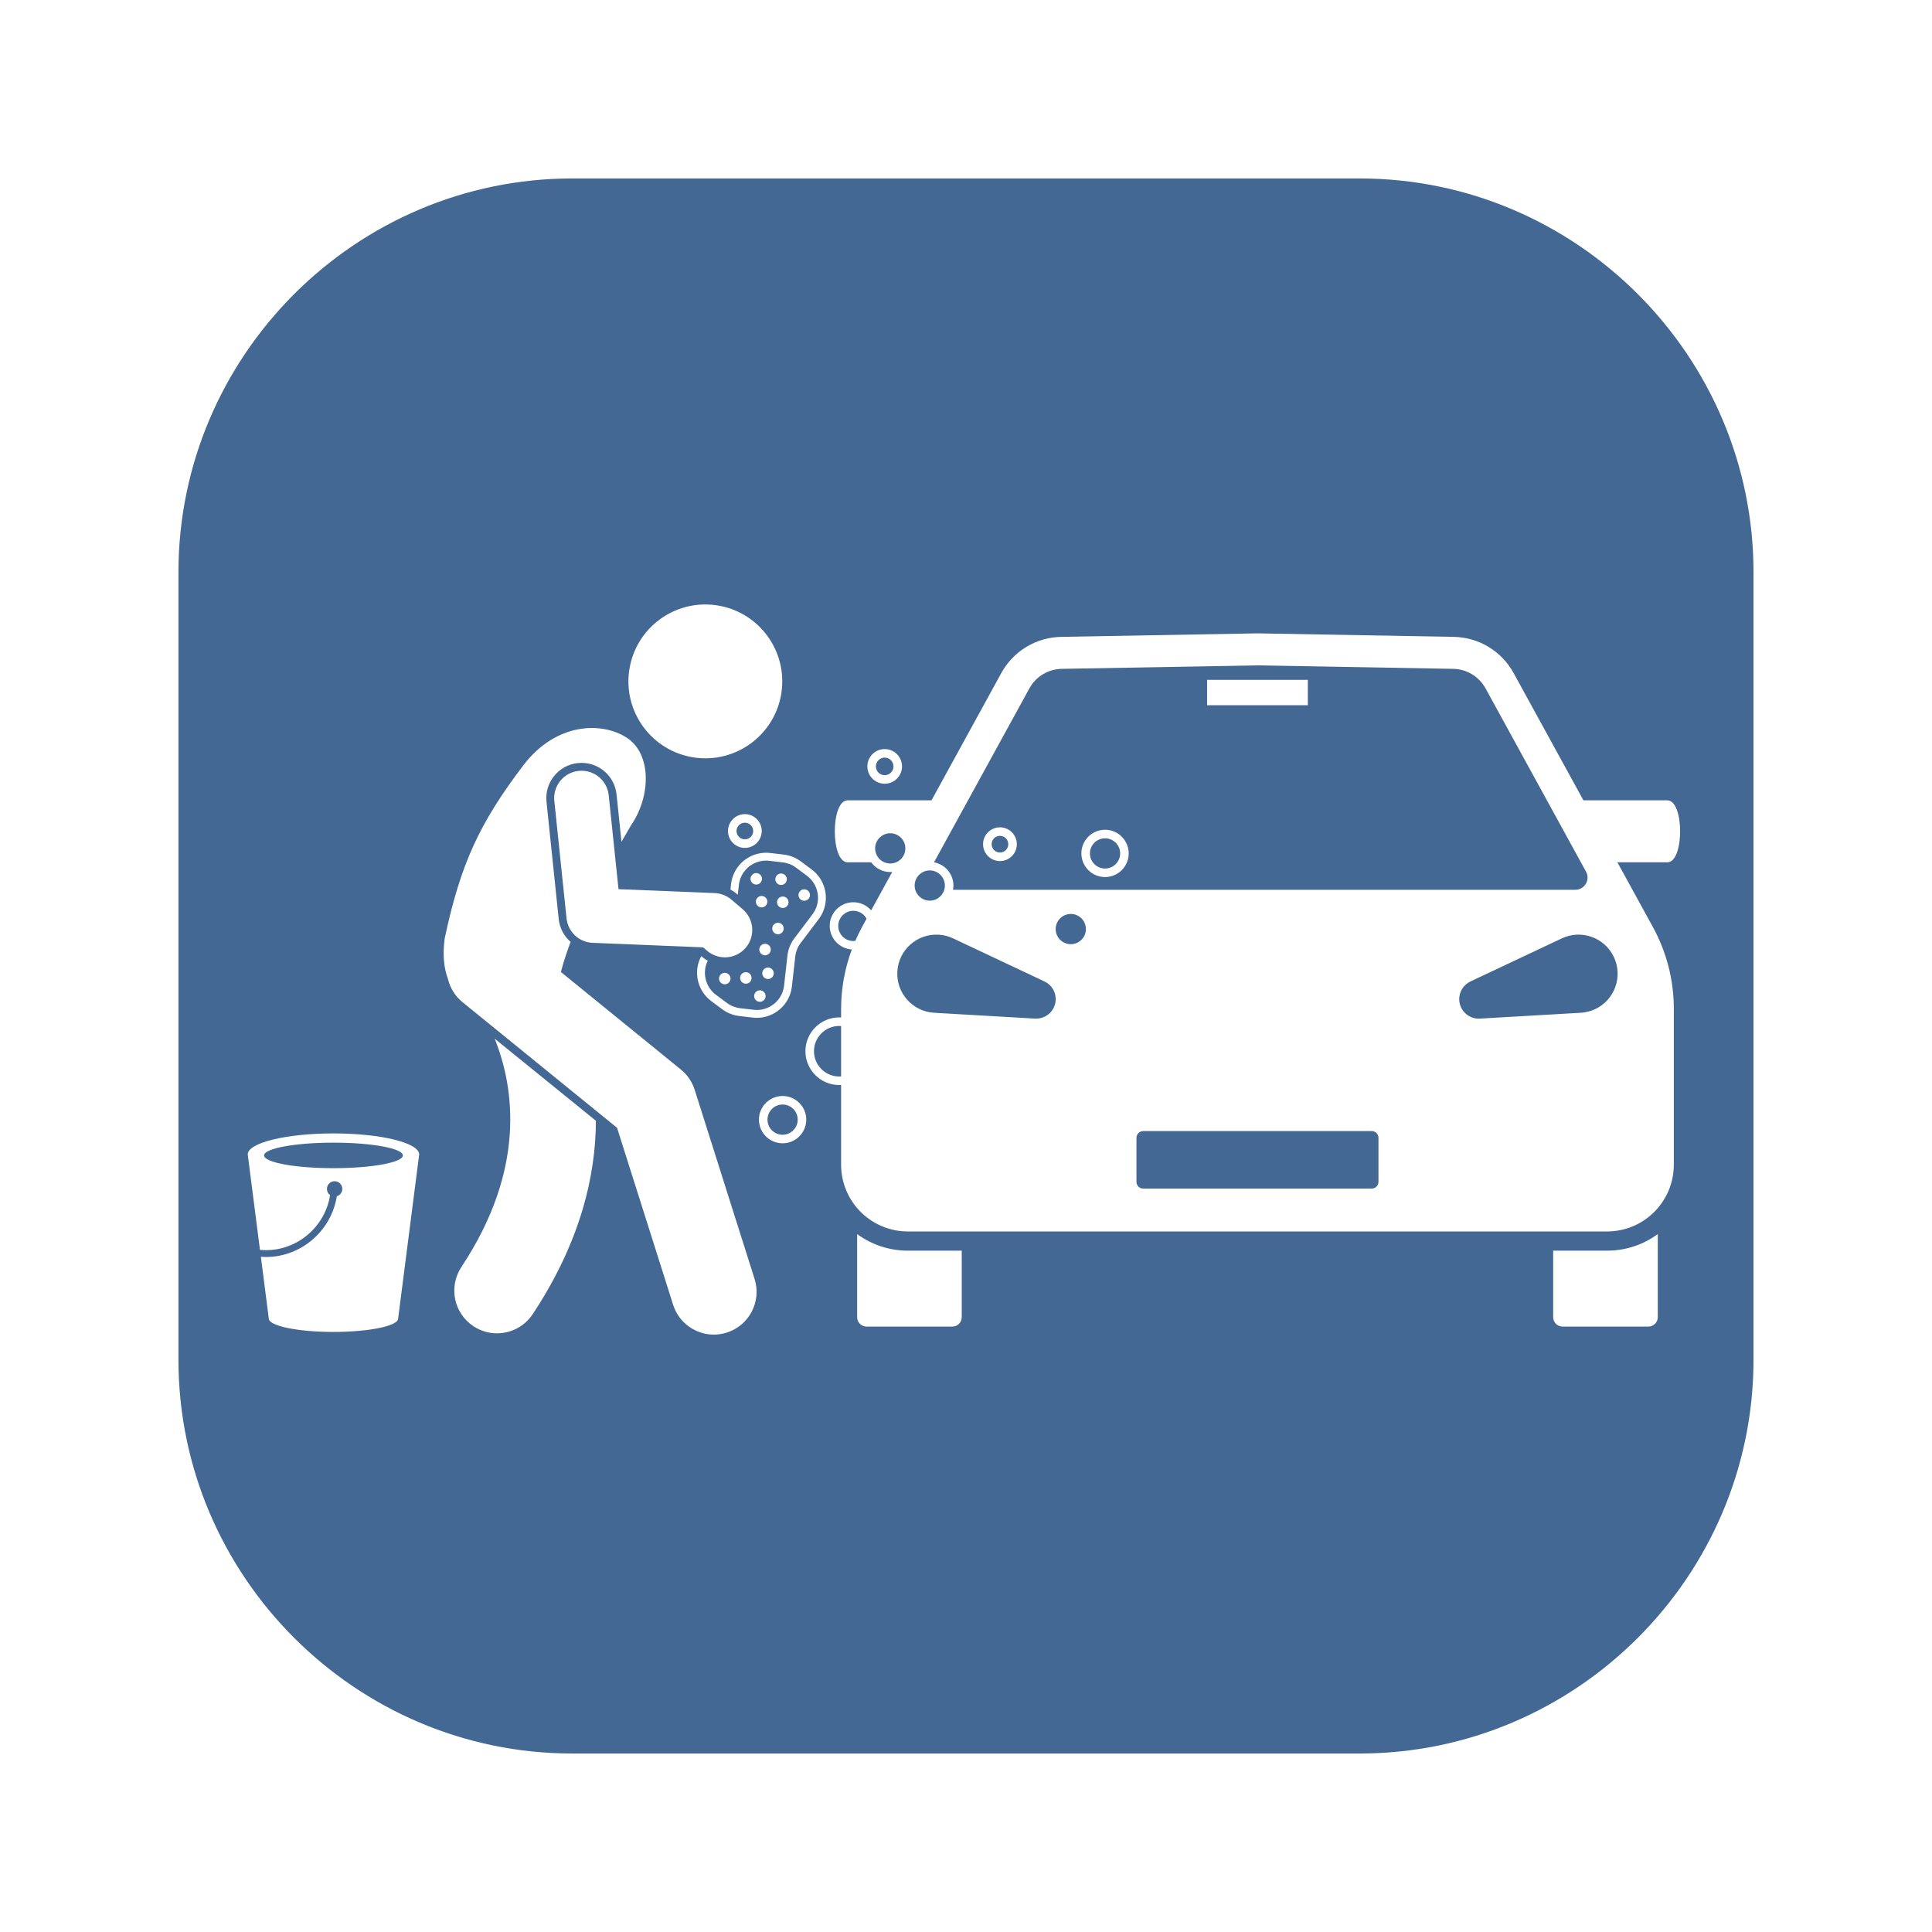
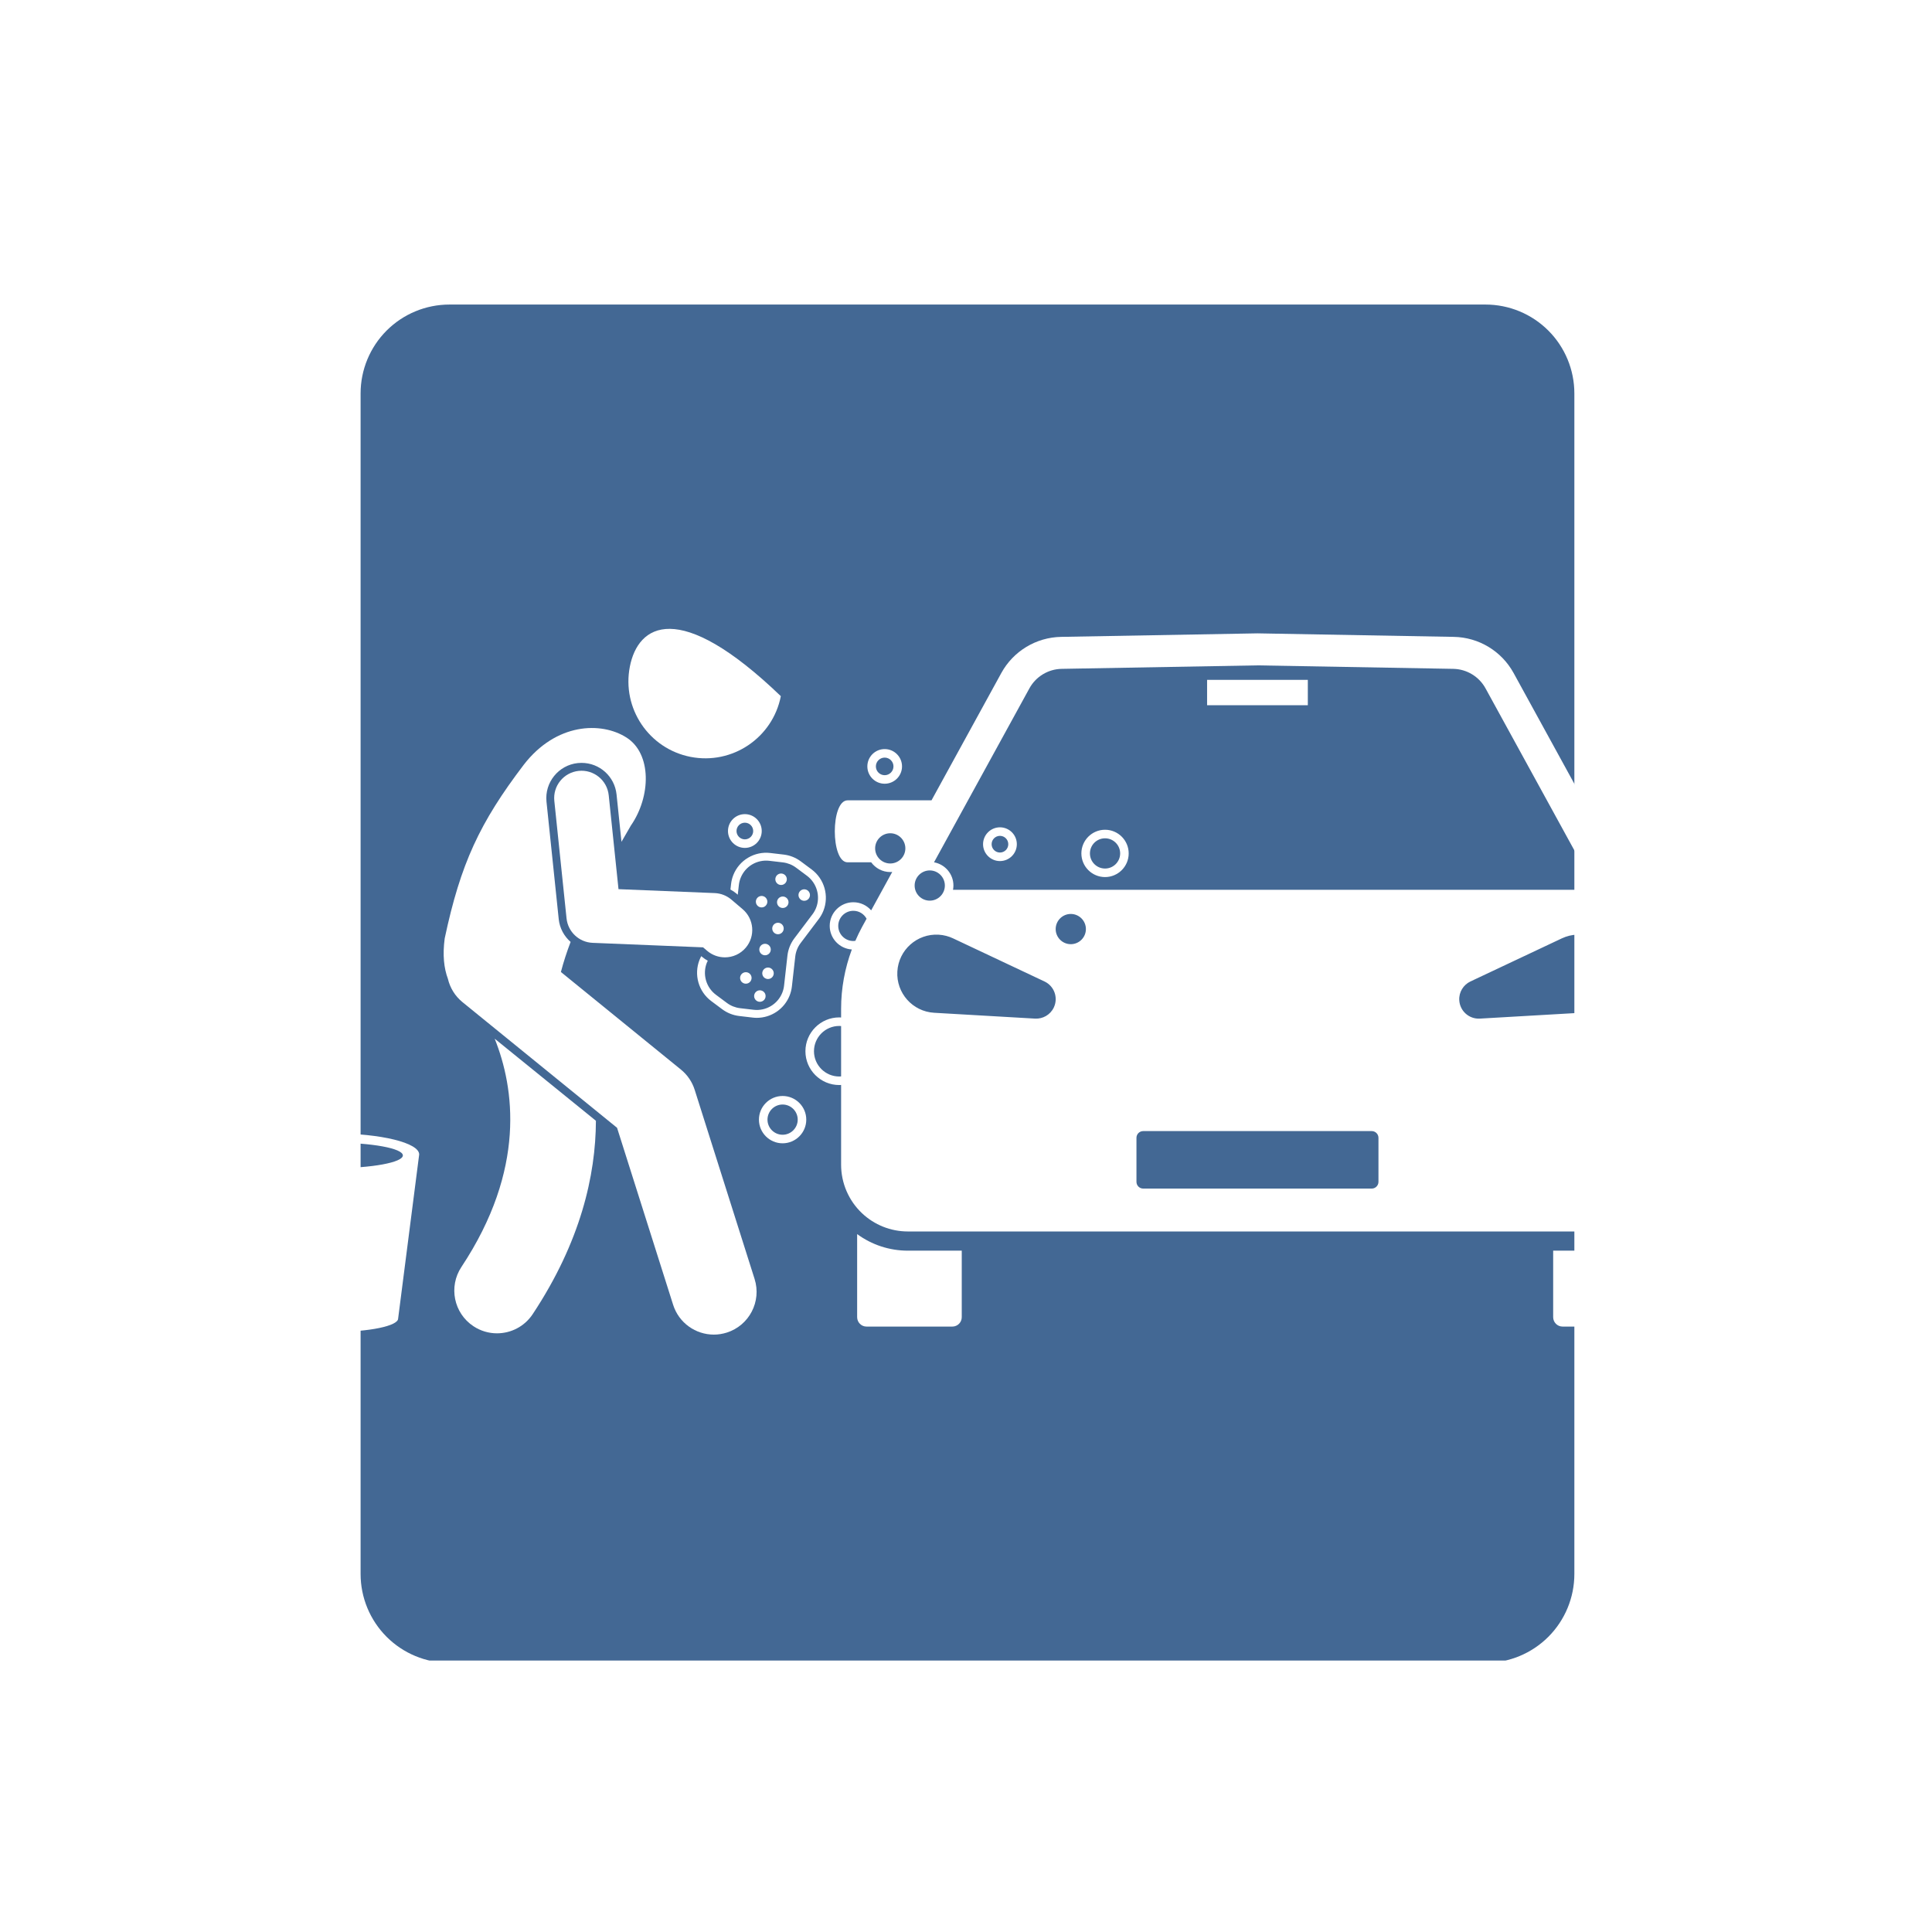
<svg xmlns="http://www.w3.org/2000/svg" width="500" viewBox="0 0 375 375" height="500" preserveAspectRatio="xMidYMid meet">
  <defs>
    <clipPath id="13c4fa922e">
-       <path d="M 34.637 34.637 L 340.637 34.637 L 340.637 340.637 L 34.637 340.637 Z M 34.637 34.637 " clip-rule="nonzero" />
-     </clipPath>
+       </clipPath>
    <clipPath id="1a9a75d9ce">
      <path d="M 69.992 59.113 L 305.582 59.113 L 305.582 323 L 69.992 323 Z M 69.992 59.113 " clip-rule="nonzero" />
    </clipPath>
    <clipPath id="a111a84557">
      <path d="M 87.242 59.113 L 288.332 59.113 C 292.906 59.113 297.293 60.93 300.531 64.164 C 303.766 67.398 305.582 71.789 305.582 76.363 L 305.582 305.508 C 305.582 310.082 303.766 314.469 300.531 317.707 C 297.293 320.941 292.906 322.758 288.332 322.758 L 87.242 322.758 C 82.664 322.758 78.277 320.941 75.043 317.707 C 71.809 314.469 69.992 310.082 69.992 305.508 L 69.992 76.363 C 69.992 71.789 71.809 67.398 75.043 64.164 C 78.277 60.93 82.664 59.113 87.242 59.113 Z M 87.242 59.113 " clip-rule="nonzero" />
    </clipPath>
    <clipPath id="b862a3c5a3">
      <path d="M 48.086 219 L 82 219 L 82 259 L 48.086 259 Z M 48.086 219 " clip-rule="nonzero" />
    </clipPath>
    <clipPath id="58b817cc51">
      <path d="M 86 141 L 147 141 L 147 259.125 L 86 259.125 Z M 86 141 " clip-rule="nonzero" />
    </clipPath>
  </defs>
  <rect x="-37.5" width="450" fill="#ffffff" y="-37.5" height="450" fill-opacity="1" />
  <rect x="-37.5" width="450" fill="#ffffff" y="-37.5" height="450" fill-opacity="1" />
  <g clip-path="url(#13c4fa922e)">
    <path fill="#436894" d="M 263.926 340.355 L 111.066 340.355 C 69.031 340.355 34.637 305.961 34.637 263.926 L 34.637 111.066 C 34.637 69.031 69.031 34.637 111.066 34.637 L 263.926 34.637 C 305.961 34.637 340.355 69.031 340.355 111.066 L 340.355 263.926 C 340.355 305.961 305.961 340.355 263.926 340.355 Z M 263.926 340.355 " fill-opacity="1" fill-rule="nonzero" />
  </g>
  <path fill="#ffffff" d="M 126.926 266.348 L 138.008 266.348 L 138.008 300.359 L 126.926 300.359 Z M 126.926 266.348 " fill-opacity="1" fill-rule="nonzero" />
  <path fill="#ffffff" d="M 109.73 266.348 L 120.812 266.348 L 120.812 300.359 L 109.73 300.359 Z M 109.73 266.348 " fill-opacity="1" fill-rule="nonzero" />
  <path fill="#ffffff" d="M 173.547 78.586 L 173.547 77.949 C 173.547 76.164 172.082 74.637 170.238 74.637 L 79.223 74.637 C 77.375 74.637 75.91 76.102 75.91 77.949 L 75.91 78.648 C 75.91 80.43 77.375 81.961 79.223 81.961 L 170.301 81.961 C 172.082 81.832 173.547 80.43 173.547 78.586 Z M 173.547 78.586 " fill-opacity="1" fill-rule="nonzero" />
  <path fill="#ffffff" d="M 295.453 105.207 L 170.109 105.207 L 170.109 112.406 L 295.391 112.406 C 296.41 112.406 297.301 112.023 297.875 111.387 L 297.938 111.32 C 298.637 110.621 299.02 109.73 299.02 108.773 C 299.086 106.863 297.43 105.207 295.453 105.207 Z M 295.453 105.207 " fill-opacity="1" fill-rule="nonzero" />
  <path fill="#ffffff" d="M 170.172 300.359 L 289.277 300.359 L 289.277 118.52 L 170.109 118.52 Z M 191.574 159.602 L 199.535 156.352 C 202.273 155.207 204.121 153.359 205.203 150.684 L 208.195 143.039 C 208.641 141.895 209.727 141.129 211 141.129 C 212.211 141.129 213.355 141.895 213.801 143.039 L 217.051 151 C 218.195 153.742 220.043 155.586 222.719 156.672 L 230.359 159.664 C 231.508 160.109 232.273 161.191 232.273 162.465 C 232.273 163.676 231.508 164.824 230.359 165.27 L 222.398 168.516 C 219.66 169.664 217.812 171.512 216.73 174.184 L 213.738 181.828 C 213.293 182.977 212.211 183.738 210.934 183.738 C 209.727 183.738 208.578 182.977 208.133 181.828 L 204.883 173.867 C 203.738 171.129 201.891 169.281 199.215 168.199 L 191.574 165.203 C 190.426 164.758 189.664 163.613 189.664 162.402 C 189.598 161.191 190.363 160.047 191.574 159.602 Z M 182.594 246.219 C 194.375 243.289 201.762 235.203 207.496 226.094 L 207.496 226.031 C 207.559 225.965 207.559 225.965 207.559 225.902 C 207.625 225.84 207.625 225.711 207.75 225.648 C 209.727 222.527 211.445 219.277 213.164 216.031 C 213.227 215.969 213.227 215.84 213.293 215.777 C 213.738 214.949 214.121 214.184 214.5 213.418 C 216.414 209.727 219.598 207.113 223.609 205.969 C 227.113 204.949 230.742 205.203 233.992 206.73 L 260.488 160.875 C 263.227 156.16 269.211 154.566 273.926 157.242 L 273.988 157.309 C 276.281 158.645 277.875 160.746 278.574 163.293 C 279.277 165.84 278.895 168.516 277.555 170.746 L 251.062 216.605 C 254.055 218.641 256.027 221.637 256.922 225.203 C 257.941 229.277 257.238 233.289 255.008 236.793 C 254.883 237.047 254.754 237.238 254.562 237.496 C 254.5 237.559 254.5 237.688 254.438 237.75 C 246.477 250.234 237.941 264.309 242.652 280.805 C 243.098 282.207 242.398 283.734 241.125 284.371 C 240.934 284.434 238.641 285.582 235.52 285.582 C 233.289 285.582 230.742 285.008 228.258 283.098 C 226.094 283.352 222.336 283.418 219.535 281.25 C 218.707 280.613 217.688 279.531 217.113 278.004 C 214.883 278.258 212.082 278.195 209.852 276.539 C 208.898 275.836 207.812 274.691 207.176 272.906 C 205.266 273.227 203.801 272.844 202.719 272.398 C 200.172 271.25 198.645 268.895 197.75 266.793 C 196.094 267.047 194.758 266.73 193.676 266.348 C 190.426 265.008 188.578 261.762 187.688 259.723 C 180.684 256.922 180.234 249.598 180.172 249.277 C 180.234 247.812 181.191 246.539 182.594 246.219 Z M 182.594 246.219 " fill-opacity="1" fill-rule="nonzero" />
  <path fill="#ffffff" d="M 210.555 171.574 L 210.934 172.531 L 211.191 171.891 C 212.91 167.688 215.969 164.504 220.172 162.785 L 221.125 162.402 L 220.488 162.148 C 216.285 160.43 213.102 157.371 211.383 153.168 L 211 152.211 L 210.746 152.848 C 209.023 157.051 205.969 160.238 201.762 161.957 L 200.809 162.34 L 201.445 162.594 C 205.648 164.312 208.832 167.434 210.555 171.574 Z M 210.555 171.574 " fill-opacity="1" fill-rule="nonzero" />
  <path fill="#ffffff" d="M 272.398 167.625 C 272.906 166.797 273.035 165.715 272.781 164.758 C 272.523 163.738 271.887 162.977 271.059 162.531 L 270.996 162.465 C 269.211 161.445 266.922 162.02 265.902 163.805 L 239.469 209.598 L 246.027 213.418 Z M 272.398 167.625 " fill-opacity="1" fill-rule="nonzero" />
  <path fill="#ffffff" d="M 228.578 220.172 C 230.172 222.082 232.145 223.164 234.629 223.672 C 238.449 224.375 241.633 226.223 244.117 229.152 C 245.773 231.125 247.812 232.273 250.297 232.652 L 250.426 232.719 C 251.379 230.809 251.57 228.832 251.062 226.668 C 250.426 224.184 249.086 222.336 246.855 221.062 L 245.52 220.234 L 233.672 213.293 L 232.336 212.465 C 230.105 211.191 227.879 210.934 225.395 211.637 C 223.355 212.211 221.828 213.293 220.68 214.949 C 223.738 215.969 226.414 217.621 228.578 220.172 Z M 228.578 220.172 " fill-opacity="1" fill-rule="nonzero" />
  <path fill="#ffffff" d="M 247.113 238.195 C 244.117 237.305 241.57 235.582 239.469 233.102 C 237.875 231.188 235.965 230.105 233.48 229.66 C 229.598 228.961 226.414 227.113 223.863 224.121 C 222.207 222.207 220.172 221 217.688 220.617 L 217.621 220.617 C 216.605 222.527 215.586 224.375 214.5 226.285 L 243.992 243.289 C 244.945 241.57 246.027 239.852 247.113 238.195 Z M 247.113 238.195 " fill-opacity="1" fill-rule="nonzero" />
  <path fill="#ffffff" d="M 191 254.371 C 192.02 254.629 192.848 255.457 193.164 256.41 C 193.484 257.559 194.695 260.105 196.16 260.68 C 196.414 260.742 197.051 261.059 198.387 260.23 C 199.215 259.785 200.297 259.723 201.191 260.168 C 202.082 260.613 202.719 261.441 202.91 262.398 C 203.164 263.863 204.121 266.281 205.332 266.793 C 206.094 267.109 207.242 266.602 208.133 266.094 C 209.09 265.457 210.297 265.457 211.254 266.027 C 212.273 266.602 212.781 267.621 212.781 268.766 C 212.719 269.785 212.848 270.996 213.547 271.57 C 214.629 272.332 217.242 271.953 218.641 271.504 C 219.598 271.188 220.617 271.316 221.445 271.887 C 222.273 272.461 222.781 273.352 222.781 274.309 C 222.781 275.836 223.355 276.281 223.547 276.41 C 224.758 277.43 227.621 277.109 228.77 276.855 C 229.023 276.793 229.215 276.793 229.469 276.793 C 230.297 276.793 231.062 277.109 231.637 277.684 C 233.164 279.277 234.945 279.594 236.285 279.469 C 233.93 268.066 236.859 257.812 241.316 248.641 L 211.445 231.379 C 205.777 239.789 198.324 247.492 187.242 251.125 C 187.688 252.461 188.836 253.801 191 254.371 Z M 191 254.371 " fill-opacity="1" fill-rule="nonzero" />
  <path fill="#ffffff" d="M 100.43 108.84 L 114.125 108.84 L 114.125 126.16 L 100.43 126.16 Z M 100.43 108.84 " fill-opacity="1" fill-rule="nonzero" />
  <path fill="#ffffff" d="M 100.43 156.859 L 114.125 156.859 L 114.125 174.184 L 100.43 174.184 Z M 100.43 156.859 " fill-opacity="1" fill-rule="nonzero" />
  <path fill="#ffffff" d="M 100.43 204.695 L 114.125 204.695 L 114.125 222.016 L 100.43 222.016 Z M 100.43 204.695 " fill-opacity="1" fill-rule="nonzero" />
  <path fill="#ffffff" d="M 135.332 108.84 L 149.027 108.84 L 149.027 126.16 L 135.332 126.16 Z M 135.332 108.84 " fill-opacity="1" fill-rule="nonzero" />
  <path fill="#ffffff" d="M 135.332 156.859 L 149.027 156.859 L 149.027 174.184 L 135.332 174.184 Z M 135.332 156.859 " fill-opacity="1" fill-rule="nonzero" />
  <path fill="#ffffff" d="M 164.059 87.945 L 85.465 87.945 L 85.465 300.359 L 103.613 300.359 L 103.613 263.289 C 103.613 261.57 104.953 260.23 106.672 260.23 L 141.004 260.23 C 142.723 260.23 144.059 261.57 144.059 263.289 L 144.059 300.359 L 163.996 300.359 L 163.996 87.945 Z M 120.238 225.137 C 120.238 226.859 118.902 228.195 117.18 228.195 L 97.375 228.195 C 95.652 228.195 94.316 226.859 94.316 225.137 L 94.316 201.699 C 94.316 199.98 95.652 198.645 97.375 198.645 L 117.18 198.645 C 118.902 198.645 120.238 199.98 120.238 201.699 C 120.238 201.637 120.238 225.137 120.238 225.137 Z M 120.238 177.18 C 120.238 178.898 118.902 180.234 117.18 180.234 L 97.375 180.234 C 95.652 180.234 94.316 178.898 94.316 177.18 L 94.316 153.742 C 94.316 152.02 95.652 150.684 97.375 150.684 L 117.18 150.684 C 118.902 150.684 120.238 152.02 120.238 153.742 C 120.238 153.742 120.238 177.18 120.238 177.18 Z M 120.238 129.281 C 120.238 131.004 118.902 132.34 117.18 132.34 L 97.375 132.34 C 95.652 132.34 94.316 131.004 94.316 129.281 L 94.316 105.844 C 94.316 104.125 95.652 102.789 97.375 102.789 L 117.18 102.789 C 118.902 102.789 120.238 104.125 120.238 105.844 C 120.238 105.781 120.238 129.281 120.238 129.281 Z M 155.141 225.137 C 155.141 226.859 153.805 228.195 152.086 228.195 L 132.277 228.195 C 130.559 228.195 129.219 226.859 129.219 225.137 L 129.219 201.699 C 129.219 199.98 130.559 198.645 132.277 198.645 L 152.086 198.645 C 153.805 198.645 155.141 199.98 155.141 201.699 Z M 155.141 177.18 C 155.141 178.898 153.805 180.234 152.086 180.234 L 132.277 180.234 C 130.559 180.234 129.219 178.898 129.219 177.18 L 129.219 153.742 C 129.219 152.02 130.559 150.684 132.277 150.684 L 152.086 150.684 C 153.805 150.684 155.141 152.02 155.141 153.742 Z M 155.141 129.281 C 155.141 131.004 153.805 132.34 152.086 132.34 L 132.277 132.34 C 130.559 132.34 129.219 131.004 129.219 129.281 L 129.219 105.844 C 129.219 104.125 130.559 102.789 132.277 102.789 L 152.086 102.789 C 153.805 102.789 155.141 104.125 155.141 105.844 Z M 155.141 129.281 " fill-opacity="1" fill-rule="nonzero" />
  <path fill="#ffffff" d="M 135.332 204.695 L 149.027 204.695 L 149.027 222.016 L 135.332 222.016 Z M 135.332 204.695 " fill-opacity="1" fill-rule="nonzero" />
  <g clip-path="url(#1a9a75d9ce)">
    <g clip-path="url(#a111a84557)">
      <path fill="#436894" d="M 69.992 59.113 L 305.582 59.113 L 305.582 322.312 L 69.992 322.312 Z M 69.992 59.113 " fill-opacity="1" fill-rule="nonzero" />
    </g>
  </g>
  <path fill="#ffffff" d="M 165.637 175.125 C 163.105 175.125 161.047 177.184 161.047 179.719 C 161.047 182.148 162.949 184.141 165.34 184.293 C 163.977 187.961 163.258 191.852 163.258 195.789 L 163.258 197.496 C 163.137 197.488 163.02 197.477 162.898 197.477 C 159.277 197.477 156.332 200.422 156.332 204.043 C 156.332 207.66 159.277 210.605 162.898 210.605 C 163.02 210.605 163.141 210.594 163.258 210.59 L 163.258 226.07 C 163.258 229.629 164.723 233.031 167.305 235.477 C 169.711 237.758 172.902 239.027 176.215 239.027 L 311.93 239.027 C 315.242 239.027 318.434 237.758 320.84 235.477 C 323.422 233.031 324.887 229.629 324.887 226.07 L 324.887 195.789 C 324.887 190.246 323.488 184.793 320.824 179.934 L 313.938 167.375 L 323.629 167.375 C 326.938 167.375 326.938 155.344 323.629 155.344 L 307.34 155.344 L 293.785 130.625 C 291.453 126.379 287.027 123.703 282.184 123.617 L 244.07 122.934 L 205.961 123.617 C 201.117 123.703 196.691 126.379 194.359 130.625 L 180.805 155.344 L 164.516 155.344 C 161.207 155.344 161.207 167.375 164.516 167.375 L 169.098 167.375 C 169.934 168.516 171.277 169.262 172.797 169.262 C 172.93 169.262 173.055 169.254 173.184 169.242 L 169.094 176.699 C 168.25 175.738 167.016 175.125 165.637 175.125 Z M 162.898 199.137 C 163.02 199.137 163.141 199.148 163.258 199.156 L 163.258 208.93 C 163.141 208.938 163.02 208.949 162.898 208.949 C 160.191 208.949 157.992 206.746 157.992 204.043 C 157.992 201.336 160.191 199.137 162.898 199.137 Z M 165.637 182.652 C 164.02 182.652 162.703 181.336 162.703 179.719 C 162.703 178.098 164.02 176.785 165.637 176.785 C 166.75 176.785 167.707 177.41 168.203 178.324 L 167.32 179.934 C 166.844 180.805 166.418 181.703 166.023 182.613 C 165.895 182.629 165.77 182.652 165.637 182.652 Z M 169.863 164.668 C 169.863 163.051 171.18 161.734 172.797 161.734 C 174.414 161.734 175.73 163.051 175.73 164.668 C 175.73 166.285 174.414 167.602 172.797 167.602 C 171.18 167.602 169.863 166.285 169.863 164.668 Z M 180.465 168.949 C 182.082 168.949 183.398 170.266 183.398 171.883 C 183.398 173.5 182.082 174.816 180.465 174.816 C 178.848 174.816 177.531 173.5 177.531 171.883 C 177.531 170.266 178.848 168.949 180.465 168.949 Z M 182.191 181.422 C 183.188 181.48 184.145 181.738 184.992 182.137 L 202.738 190.504 C 204.629 191.395 205.441 193.652 204.547 195.547 C 203.867 196.984 202.398 197.797 200.902 197.711 L 181.316 196.578 C 177.129 196.336 173.934 192.746 174.176 188.562 C 174.418 184.375 178.008 181.18 182.191 181.422 Z M 204.906 180.332 C 204.906 178.715 206.223 177.398 207.84 177.398 C 209.457 177.398 210.773 178.715 210.773 180.332 C 210.773 181.949 209.457 183.266 207.84 183.266 C 206.223 183.266 204.906 181.949 204.906 180.332 Z M 267.559 229.391 C 267.559 230.117 266.973 230.703 266.246 230.703 L 221.898 230.703 C 221.172 230.703 220.586 230.117 220.586 229.391 L 220.586 220.855 C 220.586 220.129 221.172 219.543 221.898 219.543 L 266.246 219.543 C 266.973 219.543 267.559 220.129 267.559 220.855 Z M 313.254 185.762 C 315.043 189.555 313.418 194.078 309.629 195.867 C 308.73 196.289 307.762 196.523 306.828 196.578 L 287.242 197.711 C 285.152 197.832 283.363 196.238 283.242 194.148 C 283.148 192.562 284.055 191.145 285.406 190.504 L 303.152 182.137 C 306.945 180.348 311.465 181.969 313.254 185.762 Z M 199.805 133.613 C 201.062 131.316 203.457 129.871 206.074 129.824 L 244.07 129.148 L 282.074 129.824 C 284.688 129.871 287.082 131.316 288.34 133.609 L 307.848 169.188 C 308.719 170.773 307.57 172.707 305.766 172.707 L 184.98 172.707 C 185.027 172.441 185.059 172.164 185.059 171.883 C 185.059 169.633 183.43 167.762 181.293 167.371 Z M 199.805 133.613 " fill-opacity="1" fill-rule="nonzero" />
  <path fill="#ffffff" d="M 142.941 173.441 L 143.199 173.664 L 143.414 171.773 C 143.465 171.305 143.582 170.84 143.758 170.398 C 144.648 168.16 146.938 166.797 149.332 167.082 L 151.957 167.391 C 152.883 167.5 153.766 167.852 154.512 168.41 L 156.633 169.988 C 158.562 171.43 159.289 173.996 158.398 176.23 C 158.223 176.672 157.988 177.086 157.699 177.469 L 154.18 182.133 C 153.441 183.113 152.977 184.277 152.84 185.496 L 152.188 191.305 C 152.137 191.773 152.02 192.238 151.844 192.68 C 150.953 194.918 148.668 196.281 146.27 195.996 L 143.645 195.688 C 142.719 195.578 141.836 195.227 141.09 194.668 L 138.969 193.09 C 137.039 191.652 136.312 189.082 137.203 186.848 C 137.254 186.719 137.32 186.602 137.379 186.48 C 136.992 186.262 136.621 186.012 136.277 185.723 L 136.121 185.586 C 135.996 185.812 135.883 186.043 135.785 186.281 C 134.641 189.16 135.574 192.461 138.059 194.312 L 140.176 195.891 C 141.137 196.609 142.273 197.062 143.465 197.203 L 146.09 197.512 C 146.359 197.547 146.629 197.562 146.895 197.562 C 149.672 197.562 152.215 195.871 153.262 193.246 C 153.488 192.676 153.637 192.078 153.707 191.473 L 154.359 185.668 C 154.465 184.719 154.824 183.812 155.398 183.051 L 158.918 178.387 C 159.289 177.898 159.59 177.363 159.816 176.797 C 160.961 173.918 160.027 170.617 157.547 168.766 L 155.426 167.188 C 154.465 166.469 153.324 166.016 152.137 165.875 L 149.512 165.566 C 146.434 165.199 143.484 166.957 142.34 169.832 C 142.113 170.402 141.965 171 141.898 171.605 L 141.777 172.656 C 142.191 172.879 142.582 173.137 142.941 173.441 Z M 142.941 173.441 " fill-opacity="1" fill-rule="nonzero" />
  <g clip-path="url(#b862a3c5a3)">
    <path fill="#ffffff" d="M 50.461 242.598 C 50.848 242.633 51.234 242.656 51.625 242.656 C 57.863 242.656 63.133 237.988 64.07 231.969 C 63.699 231.699 63.457 231.262 63.457 230.77 C 63.457 229.945 64.125 229.273 64.949 229.273 C 65.773 229.273 66.441 229.945 66.441 230.77 C 66.441 231.441 65.992 232.008 65.379 232.191 C 64.332 238.836 58.512 243.984 51.625 243.984 C 51.293 243.984 50.965 243.969 50.637 243.945 L 52.172 255.926 C 52.172 255.93 52.172 255.93 52.172 255.93 C 52.172 257.363 57.793 258.527 64.727 258.527 C 71.656 258.527 77.277 257.363 77.277 255.93 L 81.332 224.316 C 81.352 224.238 81.363 224.16 81.363 224.078 C 81.363 221.824 73.914 219.996 64.727 219.996 C 55.535 219.996 48.086 221.824 48.086 224.078 C 48.086 224.16 48.098 224.238 48.117 224.316 Z M 64.727 221.789 C 72.164 221.789 78.195 222.898 78.195 224.266 C 78.195 225.633 72.164 226.742 64.727 226.742 C 57.285 226.742 51.258 225.633 51.258 224.266 C 51.258 222.898 57.285 221.789 64.727 221.789 Z M 64.727 221.789 " fill-opacity="1" fill-rule="nonzero" />
  </g>
  <path fill="#ffffff" d="M 89.559 245.922 C 87.031 249.742 88.074 254.891 91.895 257.418 C 93.305 258.352 94.895 258.797 96.465 258.797 C 99.156 258.797 101.793 257.492 103.391 255.082 C 112.688 241.043 115.625 228.16 115.668 217.543 L 96.02 201.609 C 99.832 211.129 102.152 226.91 89.559 245.922 Z M 89.559 245.922 " fill-opacity="1" fill-rule="nonzero" />
  <g clip-path="url(#58b817cc51)">
    <path fill="#ffffff" d="M 89.77 194.516 L 92.824 197 L 119.77 218.902 L 130.652 253.254 C 131.77 256.789 135.035 259.047 138.555 259.047 C 139.387 259.047 140.23 258.918 141.062 258.656 C 145.43 257.273 147.848 252.609 146.465 248.246 L 134.836 211.527 C 134.348 209.984 133.418 208.617 132.16 207.598 L 108.871 188.664 L 108.871 188.66 C 109.383 186.711 110.016 184.762 110.754 182.828 C 109.492 181.723 108.633 180.168 108.449 178.41 L 106.074 155.617 C 105.684 151.867 108.414 148.5 112.164 148.109 C 112.402 148.086 112.641 148.074 112.875 148.074 C 116.383 148.074 119.305 150.707 119.672 154.199 L 120.629 163.398 C 121.266 162.301 121.875 161.246 122.449 160.246 C 126.363 154.598 126.527 146.312 121.613 143.164 C 116.695 140.016 107.934 140.305 101.66 148.441 C 93.105 159.684 89.398 167.629 86.316 182.145 C 85.883 185.371 86.172 187.93 86.938 189.988 C 87.344 191.707 88.293 193.316 89.77 194.516 Z M 89.77 194.516 " fill-opacity="1" fill-rule="nonzero" />
  </g>
-   <path fill="#ffffff" d="M 134.039 146.91 C 142.133 148.492 149.973 143.215 151.559 135.125 C 153.141 127.031 147.863 119.188 139.773 117.605 C 131.68 116.023 123.836 121.301 122.254 129.391 C 120.672 137.484 125.949 145.328 134.039 146.91 Z M 134.039 146.91 " fill-opacity="1" fill-rule="nonzero" />
+   <path fill="#ffffff" d="M 134.039 146.91 C 142.133 148.492 149.973 143.215 151.559 135.125 C 131.68 116.023 123.836 121.301 122.254 129.391 C 120.672 137.484 125.949 145.328 134.039 146.91 Z M 134.039 146.91 " fill-opacity="1" fill-rule="nonzero" />
  <path fill="#ffffff" d="M 176.215 242.754 C 172.641 242.754 169.215 241.621 166.371 239.535 L 166.371 255.66 C 166.371 256.668 167.188 257.488 168.195 257.488 L 184.852 257.488 C 185.859 257.488 186.676 256.668 186.676 255.66 L 186.676 242.754 Z M 176.215 242.754 " fill-opacity="1" fill-rule="nonzero" />
  <path fill="#ffffff" d="M 311.93 242.754 L 301.469 242.754 L 301.469 255.66 C 301.469 256.668 302.285 257.488 303.297 257.488 L 319.949 257.488 C 320.957 257.488 321.773 256.668 321.773 255.66 L 321.773 239.535 C 318.93 241.621 315.504 242.754 311.93 242.754 Z M 311.93 242.754 " fill-opacity="1" fill-rule="nonzero" />
  <path fill="#ffffff" d="M 234.297 131.961 L 253.848 131.961 L 253.848 136.883 L 234.297 136.883 Z M 234.297 131.961 " fill-opacity="1" fill-rule="nonzero" />
  <path fill="#ffffff" d="M 171.715 152.121 C 173.57 152.121 175.082 150.613 175.082 148.758 C 175.082 146.902 173.57 145.395 171.715 145.395 C 169.859 145.395 168.352 146.902 168.352 148.758 C 168.352 150.613 169.859 152.121 171.715 152.121 Z M 171.715 147.051 C 172.656 147.051 173.422 147.816 173.422 148.758 C 173.422 149.699 172.656 150.465 171.715 150.465 C 170.773 150.465 170.008 149.699 170.008 148.758 C 170.008 147.816 170.773 147.051 171.715 147.051 Z M 171.715 147.051 " fill-opacity="1" fill-rule="nonzero" />
  <path fill="#ffffff" d="M 214.488 170.238 C 217.02 170.238 219.078 168.18 219.078 165.648 C 219.078 163.113 217.02 161.055 214.488 161.055 C 211.953 161.055 209.895 163.113 209.895 165.648 C 209.895 168.18 211.953 170.238 214.488 170.238 Z M 214.488 162.715 C 216.105 162.715 217.422 164.031 217.422 165.648 C 217.422 167.266 216.105 168.582 214.488 168.582 C 212.867 168.582 211.555 167.266 211.555 165.648 C 211.555 164.031 212.867 162.715 214.488 162.715 Z M 214.488 162.715 " fill-opacity="1" fill-rule="nonzero" />
  <path fill="#ffffff" d="M 144.578 158.023 C 142.77 158.023 141.301 159.492 141.301 161.301 C 141.301 163.109 142.77 164.578 144.578 164.578 C 146.383 164.578 147.852 163.109 147.852 161.301 C 147.852 159.492 146.383 158.023 144.578 158.023 Z M 144.578 162.918 C 143.684 162.918 142.957 162.191 142.957 161.301 C 142.957 160.41 143.684 159.684 144.578 159.684 C 145.469 159.684 146.195 160.41 146.195 161.301 C 146.195 162.191 145.469 162.918 144.578 162.918 Z M 144.578 162.918 " fill-opacity="1" fill-rule="nonzero" />
  <path fill="#ffffff" d="M 194.09 167.133 C 195.898 167.133 197.367 165.664 197.367 163.859 C 197.367 162.051 195.898 160.582 194.09 160.582 C 192.285 160.582 190.812 162.051 190.812 163.859 C 190.812 165.664 192.285 167.133 194.09 167.133 Z M 194.09 162.238 C 194.984 162.238 195.707 162.965 195.707 163.859 C 195.707 164.75 194.984 165.477 194.09 165.477 C 193.199 165.477 192.473 164.75 192.473 163.859 C 192.473 162.965 193.199 162.238 194.09 162.238 Z M 194.09 162.238 " fill-opacity="1" fill-rule="nonzero" />
  <path fill="#ffffff" d="M 151.902 212.73 C 149.371 212.73 147.309 214.789 147.309 217.32 C 147.309 219.855 149.371 221.914 151.902 221.914 C 154.434 221.914 156.496 219.855 156.496 217.32 C 156.496 214.789 154.434 212.73 151.902 212.73 Z M 151.902 220.254 C 150.285 220.254 148.969 218.938 148.969 217.32 C 148.969 215.703 150.285 214.387 151.902 214.387 C 153.52 214.387 154.836 215.703 154.836 217.32 C 154.836 218.938 153.52 220.254 151.902 220.254 Z M 151.902 220.254 " fill-opacity="1" fill-rule="nonzero" />
  <path fill="#ffffff" d="M 112.32 149.629 C 109.406 149.934 107.289 152.543 107.594 155.457 L 109.965 178.25 C 110.238 180.875 112.395 182.898 115.031 183.004 L 136.469 183.879 L 137.266 184.559 C 138.266 185.406 139.488 185.82 140.703 185.82 C 142.207 185.82 143.699 185.188 144.75 183.949 C 146.648 181.719 146.375 178.367 144.141 176.469 L 141.949 174.605 C 141.047 173.84 139.914 173.395 138.73 173.348 L 120.051 172.586 L 118.152 154.359 C 117.848 151.441 115.242 149.328 112.32 149.629 Z M 112.32 149.629 " fill-opacity="1" fill-rule="nonzero" />
-   <path fill="#ffffff" d="M 146.785 171.691 C 147.402 171.691 147.898 171.195 147.898 170.578 C 147.898 169.965 147.402 169.465 146.785 169.465 C 146.172 169.465 145.672 169.965 145.672 170.578 C 145.672 171.195 146.172 171.691 146.785 171.691 Z M 146.785 171.691 " fill-opacity="1" fill-rule="nonzero" />
  <path fill="#ffffff" d="M 152.723 170.66 C 152.723 170.809 152.695 170.949 152.637 171.086 C 152.582 171.223 152.5 171.344 152.395 171.449 C 152.293 171.551 152.172 171.633 152.035 171.691 C 151.898 171.746 151.754 171.773 151.609 171.773 C 151.461 171.773 151.316 171.746 151.18 171.691 C 151.047 171.633 150.926 171.551 150.82 171.449 C 150.715 171.344 150.637 171.223 150.578 171.086 C 150.523 170.949 150.492 170.809 150.492 170.66 C 150.492 170.512 150.523 170.371 150.578 170.234 C 150.637 170.098 150.715 169.977 150.82 169.871 C 150.926 169.77 151.047 169.688 151.18 169.633 C 151.316 169.574 151.461 169.547 151.609 169.547 C 151.754 169.547 151.898 169.574 152.035 169.633 C 152.172 169.688 152.293 169.77 152.395 169.871 C 152.5 169.977 152.582 170.098 152.637 170.234 C 152.695 170.371 152.723 170.512 152.723 170.66 Z M 152.723 170.66 " fill-opacity="1" fill-rule="nonzero" />
  <path fill="#ffffff" d="M 148.941 175.016 C 148.941 175.164 148.914 175.305 148.855 175.441 C 148.801 175.578 148.719 175.699 148.613 175.805 C 148.512 175.91 148.391 175.988 148.254 176.047 C 148.117 176.102 147.977 176.129 147.828 176.129 C 147.68 176.129 147.535 176.102 147.402 176.047 C 147.266 175.988 147.145 175.91 147.039 175.805 C 146.934 175.699 146.855 175.578 146.797 175.441 C 146.742 175.305 146.711 175.164 146.711 175.016 C 146.711 174.867 146.742 174.727 146.797 174.59 C 146.855 174.453 146.934 174.332 147.039 174.23 C 147.145 174.125 147.266 174.043 147.402 173.988 C 147.539 173.93 147.68 173.902 147.828 173.902 C 147.977 173.902 148.117 173.93 148.254 173.988 C 148.391 174.043 148.512 174.125 148.613 174.23 C 148.719 174.332 148.801 174.453 148.855 174.59 C 148.914 174.727 148.941 174.867 148.941 175.016 Z M 148.941 175.016 " fill-opacity="1" fill-rule="nonzero" />
  <path fill="#ffffff" d="M 150.82 175.125 C 150.82 175.742 151.32 176.238 151.938 176.238 C 152.551 176.238 153.051 175.742 153.051 175.125 C 153.051 174.512 152.551 174.012 151.938 174.012 C 151.32 174.012 150.82 174.512 150.82 175.125 Z M 150.82 175.125 " fill-opacity="1" fill-rule="nonzero" />
  <path fill="#ffffff" d="M 147.379 184.305 C 147.379 184.918 147.879 185.418 148.492 185.418 C 149.109 185.418 149.609 184.918 149.609 184.305 C 149.609 183.688 149.109 183.188 148.492 183.188 C 147.879 183.188 147.379 183.688 147.379 184.305 Z M 147.379 184.305 " fill-opacity="1" fill-rule="nonzero" />
  <path fill="#ffffff" d="M 151.004 181.336 C 151.621 181.336 152.117 180.836 152.117 180.223 C 152.117 179.605 151.621 179.105 151.004 179.105 C 150.391 179.105 149.891 179.605 149.891 180.223 C 149.891 180.836 150.391 181.336 151.004 181.336 Z M 151.004 181.336 " fill-opacity="1" fill-rule="nonzero" />
  <path fill="#ffffff" d="M 157.215 173.727 C 157.215 173.875 157.188 174.02 157.129 174.156 C 157.074 174.293 156.992 174.41 156.887 174.516 C 156.785 174.621 156.664 174.703 156.527 174.758 C 156.391 174.812 156.246 174.844 156.102 174.844 C 155.953 174.844 155.809 174.812 155.672 174.758 C 155.539 174.703 155.418 174.621 155.312 174.516 C 155.207 174.41 155.129 174.293 155.07 174.156 C 155.016 174.02 154.984 173.875 154.984 173.727 C 154.984 173.582 155.016 173.438 155.07 173.301 C 155.129 173.164 155.207 173.047 155.312 172.941 C 155.418 172.836 155.539 172.754 155.672 172.699 C 155.809 172.645 155.953 172.613 156.102 172.613 C 156.246 172.613 156.391 172.645 156.527 172.699 C 156.664 172.754 156.785 172.836 156.887 172.941 C 156.992 173.047 157.074 173.164 157.129 173.301 C 157.188 173.438 157.215 173.582 157.215 173.727 Z M 157.215 173.727 " fill-opacity="1" fill-rule="nonzero" />
-   <path fill="#ffffff" d="M 140.676 188.824 C 140.062 188.824 139.562 189.32 139.562 189.938 C 139.562 190.551 140.062 191.051 140.676 191.051 C 141.293 191.051 141.793 190.551 141.793 189.938 C 141.793 189.32 141.293 188.824 140.676 188.824 Z M 140.676 188.824 " fill-opacity="1" fill-rule="nonzero" />
  <path fill="#ffffff" d="M 150.184 188.914 C 150.184 189.062 150.156 189.203 150.098 189.34 C 150.043 189.477 149.961 189.598 149.855 189.703 C 149.754 189.805 149.633 189.887 149.496 189.941 C 149.359 190 149.219 190.027 149.07 190.027 C 148.922 190.027 148.777 190 148.645 189.941 C 148.508 189.887 148.387 189.805 148.281 189.703 C 148.176 189.598 148.098 189.477 148.039 189.34 C 147.984 189.203 147.953 189.062 147.953 188.914 C 147.953 188.766 147.984 188.625 148.039 188.488 C 148.098 188.352 148.176 188.23 148.281 188.125 C 148.387 188.023 148.508 187.941 148.645 187.883 C 148.777 187.828 148.922 187.801 149.07 187.801 C 149.219 187.801 149.359 187.828 149.496 187.883 C 149.633 187.941 149.754 188.023 149.855 188.125 C 149.961 188.23 150.043 188.352 150.098 188.488 C 150.156 188.625 150.184 188.766 150.184 188.914 Z M 150.184 188.914 " fill-opacity="1" fill-rule="nonzero" />
  <path fill="#ffffff" d="M 144.77 188.703 C 144.152 188.703 143.652 189.203 143.652 189.816 C 143.652 190.434 144.152 190.934 144.77 190.934 C 145.383 190.934 145.883 190.434 145.883 189.816 C 145.883 189.203 145.383 188.703 144.77 188.703 Z M 144.77 188.703 " fill-opacity="1" fill-rule="nonzero" />
  <path fill="#ffffff" d="M 148.602 193.332 C 148.602 193.48 148.574 193.625 148.52 193.762 C 148.461 193.898 148.383 194.016 148.277 194.121 C 148.172 194.227 148.051 194.305 147.914 194.363 C 147.777 194.418 147.637 194.449 147.488 194.449 C 147.34 194.449 147.199 194.418 147.062 194.363 C 146.926 194.305 146.805 194.227 146.703 194.121 C 146.598 194.016 146.516 193.898 146.461 193.762 C 146.402 193.625 146.375 193.48 146.375 193.332 C 146.375 193.188 146.402 193.043 146.461 192.906 C 146.516 192.77 146.598 192.652 146.703 192.547 C 146.805 192.441 146.926 192.359 147.062 192.305 C 147.199 192.246 147.34 192.219 147.488 192.219 C 147.637 192.219 147.777 192.246 147.914 192.305 C 148.051 192.359 148.172 192.441 148.277 192.547 C 148.383 192.652 148.461 192.77 148.52 192.906 C 148.574 193.043 148.602 193.188 148.602 193.332 Z M 148.602 193.332 " fill-opacity="1" fill-rule="nonzero" />
</svg>